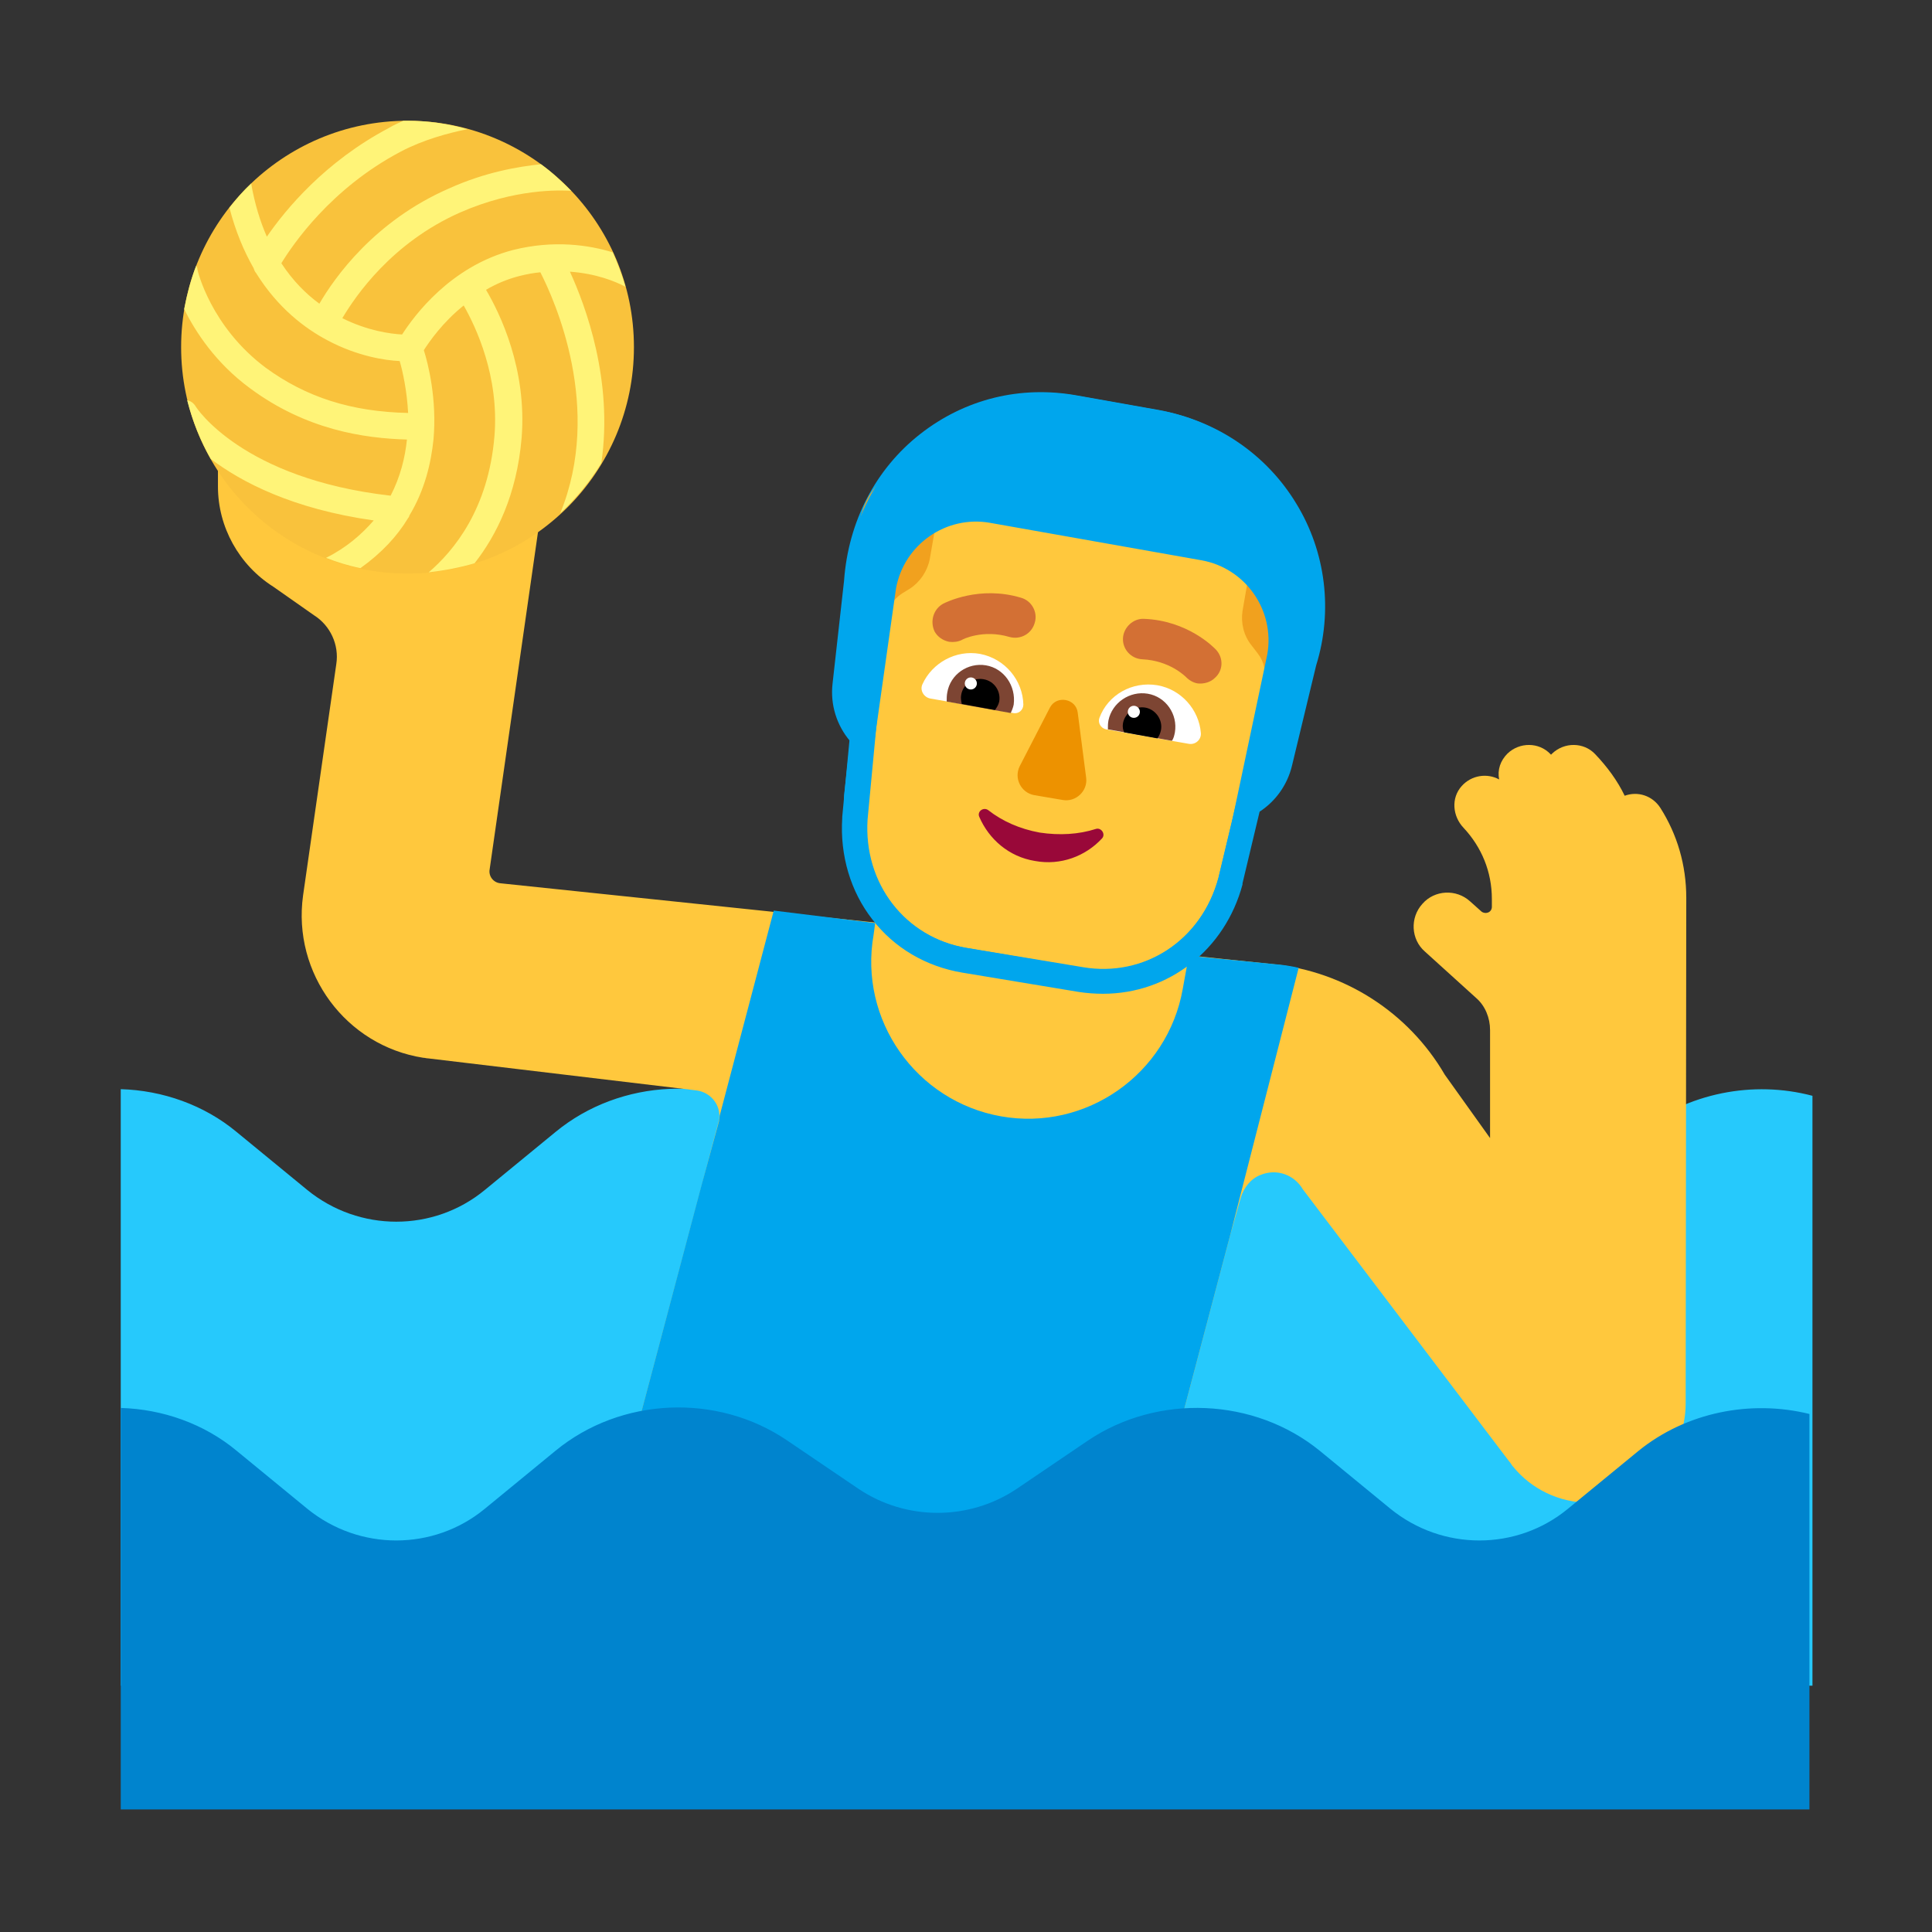
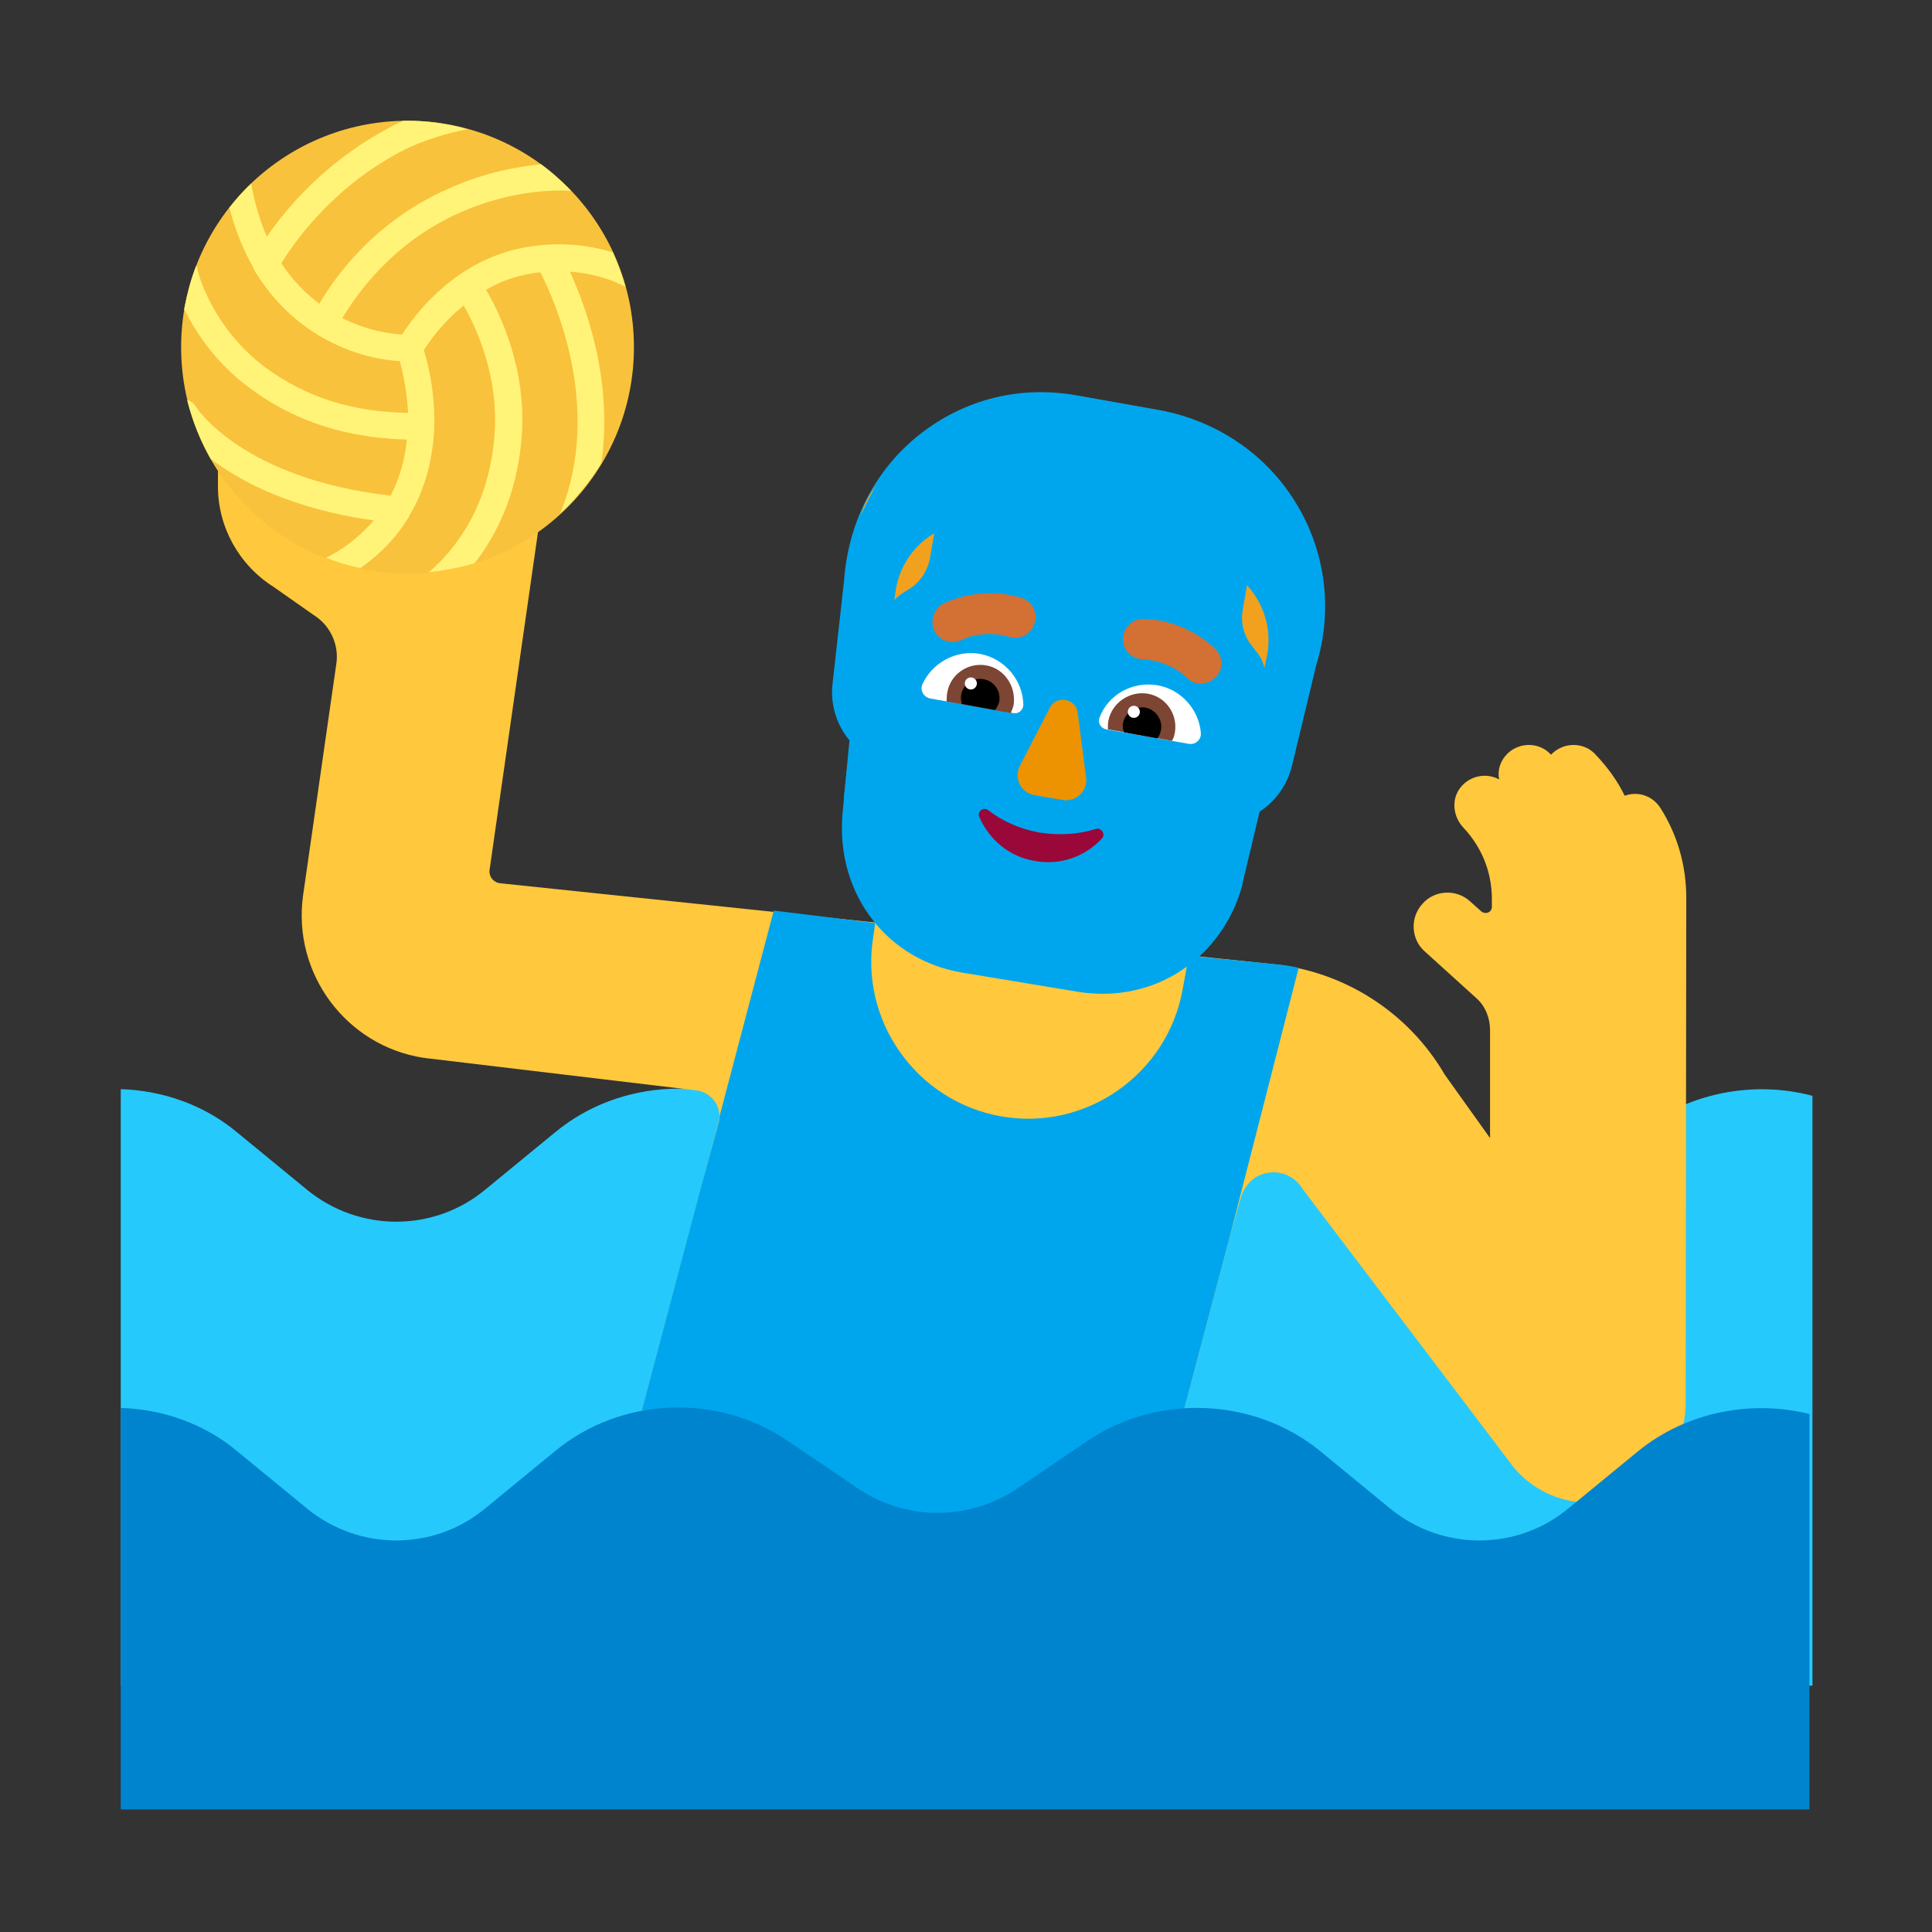
<svg xmlns="http://www.w3.org/2000/svg" width="32" height="32" viewBox="0 0 32 32" fill="none">
  <rect x="0" y="0" width="32" height="32" fill="#333333" stroke="none" />
  <path d="M2 27.92H30.02V18.15C29.04 17.89 27.95 18.1 27.14 18.75L25.97 19.71C25.12 20.41 23.89 20.41 23.03 19.71L21.86 18.75C20.78 17.87 19.18 17.8 18.02 18.58L16.84 19.38C16.05 19.91 15.01 19.91 14.22 19.38L13.04 18.58C11.88 17.79 10.28 17.86 9.2 18.75L8.03 19.71C7.18 20.41 5.95 20.41 5.09 19.71L3.92 18.75C3.38 18.3 2.69 18.06 2 18.04V27.92Z" fill="#26C9FC" />
  <path d="M27.5 13.38C27.37 13.18 27.13 13.1 26.91 13.18C26.79 12.93 26.62 12.7 26.42 12.49C26.23 12.29 25.91 12.29 25.71 12.48C25.7 12.49 25.7 12.49 25.69 12.5L25.68 12.49C25.49 12.29 25.17 12.29 24.97 12.48C24.85 12.6 24.8 12.75 24.83 12.91C24.63 12.8 24.37 12.84 24.21 13.02C24.03 13.22 24.06 13.52 24.24 13.71C24.54 14.03 24.71 14.44 24.71 14.89V15.02C24.71 15.11 24.61 15.15 24.54 15.1L24.35 14.93C24.12 14.72 23.76 14.74 23.56 14.97C23.35 15.2 23.37 15.56 23.6 15.76L24.45 16.53C24.6 16.66 24.68 16.86 24.68 17.06V18.85L23.93 17.8C23.33 16.77 22.27 16.09 21.09 15.97L8.29 14.63C8.17 14.62 8.09 14.51 8.11 14.4L8.97 8.4L3.61 7.65V8.06C3.61 8.73 3.96 9.36 4.53 9.72L5.2 10.19C5.47 10.36 5.62 10.68 5.57 11L5.02 14.83C4.84 16.12 5.73 17.32 7.01 17.52C7.04 17.52 7.06 17.53 7.09 17.53L11.53 18.06C11.79 18.09 11.97 18.34 11.9 18.59L10.1 25.36C10.02 25.68 10.26 25.98 10.58 25.98H18.43C18.72 25.98 18.97 25.79 19.04 25.51L20.38 20.44L20.55 19.84C20.6 19.67 20.72 19.52 20.88 19.46C21.15 19.35 21.44 19.46 21.58 19.7L25 24.21C25.02 24.23 25.03 24.25 25.05 24.28L25.06 24.29C25.36 24.66 25.82 24.89 26.33 24.89C27.22 24.88 27.92 24.13 27.92 23.24L27.93 14.87C27.93 14.33 27.78 13.82 27.5 13.38Z" fill="#FFC83D" />
  <path d="M19.19 6.79C20.12 6.96 20.94 7.52 21.43 8.33C21.92 9.13 22.04 10.1 21.76 11L21.35 12.65C21.272 12.975 21.076 13.241 20.816 13.412L20.59 14.35V14.36C20.17 15.69 18.82 16.51 17.45 16.26L16.28 16.05C14.91 15.81 13.92 14.58 13.98 13.19V13.18L14.08 12.275C13.863 12.02 13.748 11.677 13.79 11.32L13.98 9.62C14.05 8.64 14.5 7.77 15.24 7.19C15.98 6.61 16.9 6.38 17.84 6.55L19.19 6.79Z" fill="#00A6ED" />
  <path d="M6.75 9.5C8.821 9.5 10.5 7.821 10.5 5.75C10.5 3.679 8.821 2 6.75 2C4.679 2 3 3.679 3 5.75C3 7.821 4.679 9.5 6.75 9.5Z" fill="#F9C23C" />
  <path d="M8.5 4.14C7.46 4.41 6.86 5.23 6.66 5.54C6.47 5.53 6.09 5.48 5.67 5.27C5.89 4.9 6.49 4.02 7.62 3.52C8.53 3.12 9.27 3.15 9.46 3.16C9.3 3 9.14 2.85 8.96 2.72C8.58 2.76 8.04 2.85 7.44 3.12C6.2 3.66 5.54 4.6 5.29 5.03C5.07 4.87 4.85 4.65 4.66 4.36C4.85 4.05 5.48 3.12 6.64 2.51C7.02 2.31 7.44 2.2 7.74 2.14C7.43 2.05 7.09 2 6.75 2C6.72 2 6.7 2 6.68 2C6.6 2.04 6.52 2.07 6.44 2.12C5.38 2.68 4.73 3.47 4.42 3.92C4.31 3.67 4.22 3.38 4.16 3.04C4.03 3.16 3.91 3.3 3.8 3.44C3.9 3.83 4.04 4.16 4.2 4.44C4.21 4.47 4.22 4.5 4.24 4.52C4.6 5.1 5.05 5.44 5.43 5.64C5.92 5.9 6.38 5.97 6.62 5.98C6.67 6.15 6.74 6.47 6.76 6.84C5.82 6.82 5.07 6.58 4.4 6.09C3.49 5.41 3.27 4.48 3.27 4.46C3.27 4.44 3.26 4.42 3.25 4.4C3.16 4.63 3.1 4.87 3.05 5.12C3.24 5.5 3.57 6.01 4.14 6.43C5.07 7.12 6.03 7.26 6.74 7.28C6.71 7.58 6.63 7.9 6.47 8.21C4.01 7.93 3.25 6.75 3.24 6.73C3.21 6.68 3.16 6.64 3.1 6.63C3.19 6.98 3.32 7.3 3.49 7.6C3.99 7.98 4.84 8.43 6.19 8.62C5.99 8.85 5.74 9.07 5.4 9.24C5.58 9.31 5.77 9.37 5.97 9.41C6.32 9.16 6.58 8.88 6.76 8.58C6.77 8.57 6.78 8.55 6.78 8.54C7.04 8.11 7.14 7.66 7.18 7.28C7.24 6.61 7.09 6.02 7.02 5.8C7.11 5.66 7.33 5.34 7.68 5.06C7.88 5.41 8.27 6.23 8.19 7.22C8.09 8.43 7.52 9.12 7.1 9.48C7.36 9.45 7.62 9.4 7.86 9.33C8.22 8.87 8.56 8.2 8.64 7.25C8.73 6.11 8.28 5.19 8.05 4.8C8.22 4.7 8.41 4.62 8.61 4.57C8.73 4.54 8.84 4.52 8.95 4.51C9.19 4.98 9.99 6.76 9.28 8.5C9.54 8.26 9.77 7.98 9.96 7.67C10.16 6.3 9.7 5.07 9.44 4.5C9.87 4.53 10.19 4.66 10.36 4.75C10.3 4.55 10.23 4.36 10.15 4.18C9.76 4.06 9.18 3.97 8.5 4.14Z" fill="#FFF478" />
  <path d="M21.51 16.03C21.38 16 21.25 15.98 21.12 15.97L19.69 15.83L19.59 16.38C19.34 17.79 17.99 18.74 16.58 18.49C15.17 18.24 14.22 16.89 14.47 15.48L14.496 15.289L12.816 15.082L11.92 18.48C11.92 18.51 11.91 18.54 11.91 18.57L11.62 19.63L10.1 25.36C10.02 25.68 10.26 25.98 10.58 25.98H18.43C18.72 25.98 18.97 25.79 19.04 25.51L20.38 20.44L21.51 16.03Z" fill="#00A6ED" />
-   <path d="M18.08 7.58C16.41 7.3 14.85 8.5 14.69 10.18L14.37 13.57C14.3 14.64 15 15.53 16.01 15.7L17.94 16.02C18.95 16.19 19.9 15.58 20.18 14.54L20.97 11.23C21.37 9.58 20.28 7.94 18.61 7.66L18.08 7.58Z" fill="#FFC83D" />
  <path d="M21.4 8.74L21.17 8.57C21 8.45 20.86 8.31 20.74 8.14L20.33 7.56C20.02 7.13 19.48 6.91 18.96 7C18.62 7.06 18.27 7 17.96 6.83C17.56 6.54 17.02 6.54 16.61 6.82L15.9 7.33C15.73 7.45 15.55 7.54 15.35 7.6L15.07 7.68C14.56 7.84 14.22 8.31 14.23 8.84L14.26 10.75C14.26 10.94 14.4 11.1 14.58 11.14C14.58 11.14 14.63 10.61 14.67 10.26C14.69 10.08 14.79 9.93 14.94 9.83L15.07 9.75C15.24 9.64 15.36 9.46 15.4 9.26L15.49 8.74C15.51 8.59 15.64 8.48 15.79 8.47C16.19 8.44 17.04 8.41 18.18 8.6C19.32 8.79 20.12 9.09 20.48 9.25C20.62 9.31 20.7 9.46 20.67 9.6L20.58 10.12C20.55 10.32 20.6 10.53 20.73 10.69L20.83 10.82C20.94 10.96 20.98 11.14 20.94 11.31C20.86 11.64 20.74 12.16 20.74 12.16C20.92 12.18 21.1 12.07 21.17 11.9L21.82 10.1C22 9.62 21.83 9.06 21.4 8.74Z" fill="#F1A11E" />
  <path d="M19.22 6.8C20.16 6.97 20.98 7.53 21.47 8.34C21.96 9.14 22.08 10.12 21.8 11.02L21.4 12.68C21.322 13.006 21.124 13.273 20.863 13.444L20.58 14.63V14.65C20.29 15.73 19.36 16.46 18.27 16.46C18.14 16.46 18 16.45 17.87 16.43L15.94 16.11C15.34 16.01 14.81 15.7 14.45 15.23C14.09 14.77 13.91 14.17 13.95 13.55V13.53L14.071 12.25C13.879 11.997 13.781 11.675 13.82 11.34L14.01 9.64C14.08 8.65 14.52 7.79 15.27 7.2C16 6.62 16.93 6.39 17.87 6.56L19.22 6.8ZM14.48 12.294L14.36 13.57C14.29 14.64 14.99 15.53 16 15.7L17.94 16.03C18.05 16.05 18.16 16.06 18.27 16.06C19.15 16.06 19.93 15.47 20.18 14.55L20.404 13.614L20.99 10.84C21.12 10.11 20.63 9.41 19.9 9.28L16.4 8.66C15.67 8.53 14.97 9.02 14.84 9.75L14.48 12.294Z" fill="#00A6ED" />
  <path d="M15.48 10.46C15.53 10.55 15.62 10.61 15.72 10.63C15.79 10.64 15.87 10.63 15.93 10.6C15.94 10.59 16.28 10.42 16.72 10.55C16.9 10.6 17.09 10.5 17.14 10.31C17.19 10.14 17.09 9.95 16.91 9.9C16.222 9.694 15.66 9.98 15.622 9.999L15.62 10C15.46 10.09 15.4 10.29 15.48 10.46Z" fill="#D37034" />
  <path d="M19.65 11.22C19.7 11.27 19.77 11.31 19.84 11.32C19.94 11.33 20.05 11.3 20.12 11.23C20.26 11.11 20.27 10.9 20.14 10.76L20.138 10.758C20.098 10.717 19.671 10.279 18.95 10.25C18.77 10.24 18.61 10.39 18.6 10.57C18.59 10.75 18.73 10.91 18.92 10.92C19.37 10.94 19.63 11.2 19.65 11.22Z" fill="#D37034" />
  <path d="M15.28 11.33C15.44 10.98 15.83 10.76 16.23 10.83C16.65 10.91 16.94 11.27 16.95 11.67C16.95 11.76 16.87 11.83 16.78 11.81L15.41 11.57C15.3 11.55 15.23 11.43 15.28 11.33Z" fill="white" />
  <path d="M19.89 12.14C19.86 11.76 19.57 11.42 19.17 11.35C18.75 11.28 18.35 11.51 18.21 11.89C18.18 11.97 18.23 12.06 18.32 12.08L19.69 12.32C19.8 12.34 19.9 12.25 19.89 12.14Z" fill="white" />
  <path d="M15.69 11.47C15.74 11.17 16.03 10.97 16.33 11.02C16.63 11.07 16.83 11.36 16.79 11.67C16.78 11.72 16.76 11.77 16.74 11.81L15.68 11.62C15.68 11.57 15.68 11.52 15.69 11.47ZM19.46 12.13C19.51 11.83 19.31 11.54 19.01 11.49C18.71 11.44 18.42 11.64 18.36 11.93C18.35 11.98 18.35 12.03 18.35 12.08L19.41 12.27C19.44 12.23 19.45 12.18 19.46 12.13Z" fill="#7D4533" />
  <path d="M16.29 11.25C16.47 11.28 16.58 11.45 16.55 11.62C16.54 11.67 16.51 11.72 16.48 11.76L15.93 11.66C15.92 11.61 15.91 11.56 15.92 11.51C15.95 11.33 16.12 11.22 16.29 11.25ZM18.97 11.72C18.8 11.69 18.63 11.81 18.6 11.98C18.59 12.04 18.6 12.09 18.62 12.13L19.17 12.23C19.2 12.19 19.22 12.14 19.23 12.09C19.26 11.92 19.14 11.75 18.97 11.72Z" fill="black" />
  <path d="M16.18 11.32C16.18 11.375 16.135 11.42 16.08 11.42C16.025 11.42 15.98 11.375 15.98 11.32C15.98 11.265 16.025 11.22 16.08 11.22C16.135 11.22 16.18 11.265 16.18 11.32ZM18.88 11.79C18.88 11.845 18.835 11.89 18.78 11.89C18.725 11.89 18.68 11.845 18.68 11.79C18.68 11.735 18.725 11.69 18.78 11.69C18.835 11.69 18.88 11.735 18.88 11.79Z" fill="white" />
  <path d="M17.39 11.72L16.89 12.69C16.79 12.89 16.91 13.13 17.13 13.17L17.6 13.25C17.82 13.29 18.02 13.1 17.99 12.88L17.85 11.8C17.82 11.57 17.5 11.51 17.39 11.72Z" fill="#ED9200" />
  <path d="M17.22 13.79C16.89 13.73 16.6 13.6 16.37 13.42C16.29 13.36 16.18 13.44 16.22 13.53C16.38 13.9 16.71 14.19 17.14 14.26C17.57 14.34 17.98 14.18 18.25 13.89C18.32 13.82 18.24 13.7 18.15 13.73C17.87 13.82 17.55 13.84 17.22 13.79Z" fill="#990839" />
  <path d="M29.97 23.42C29 23.18 27.93 23.39 27.14 24.03L25.97 24.99C25.12 25.69 23.89 25.69 23.03 24.99L21.86 24.03C20.78 23.15 19.18 23.08 18.02 23.86L16.84 24.66C16.05 25.19 15.01 25.19 14.22 24.66L13.04 23.86C11.88 23.07 10.28 23.14 9.2 24.03L8.03 24.99C7.18 25.69 5.95 25.69 5.09 24.99L3.92 24.03C3.38 23.58 2.69 23.34 2 23.32V29.97H29.97V23.42Z" fill="#0084CE" />
</svg>